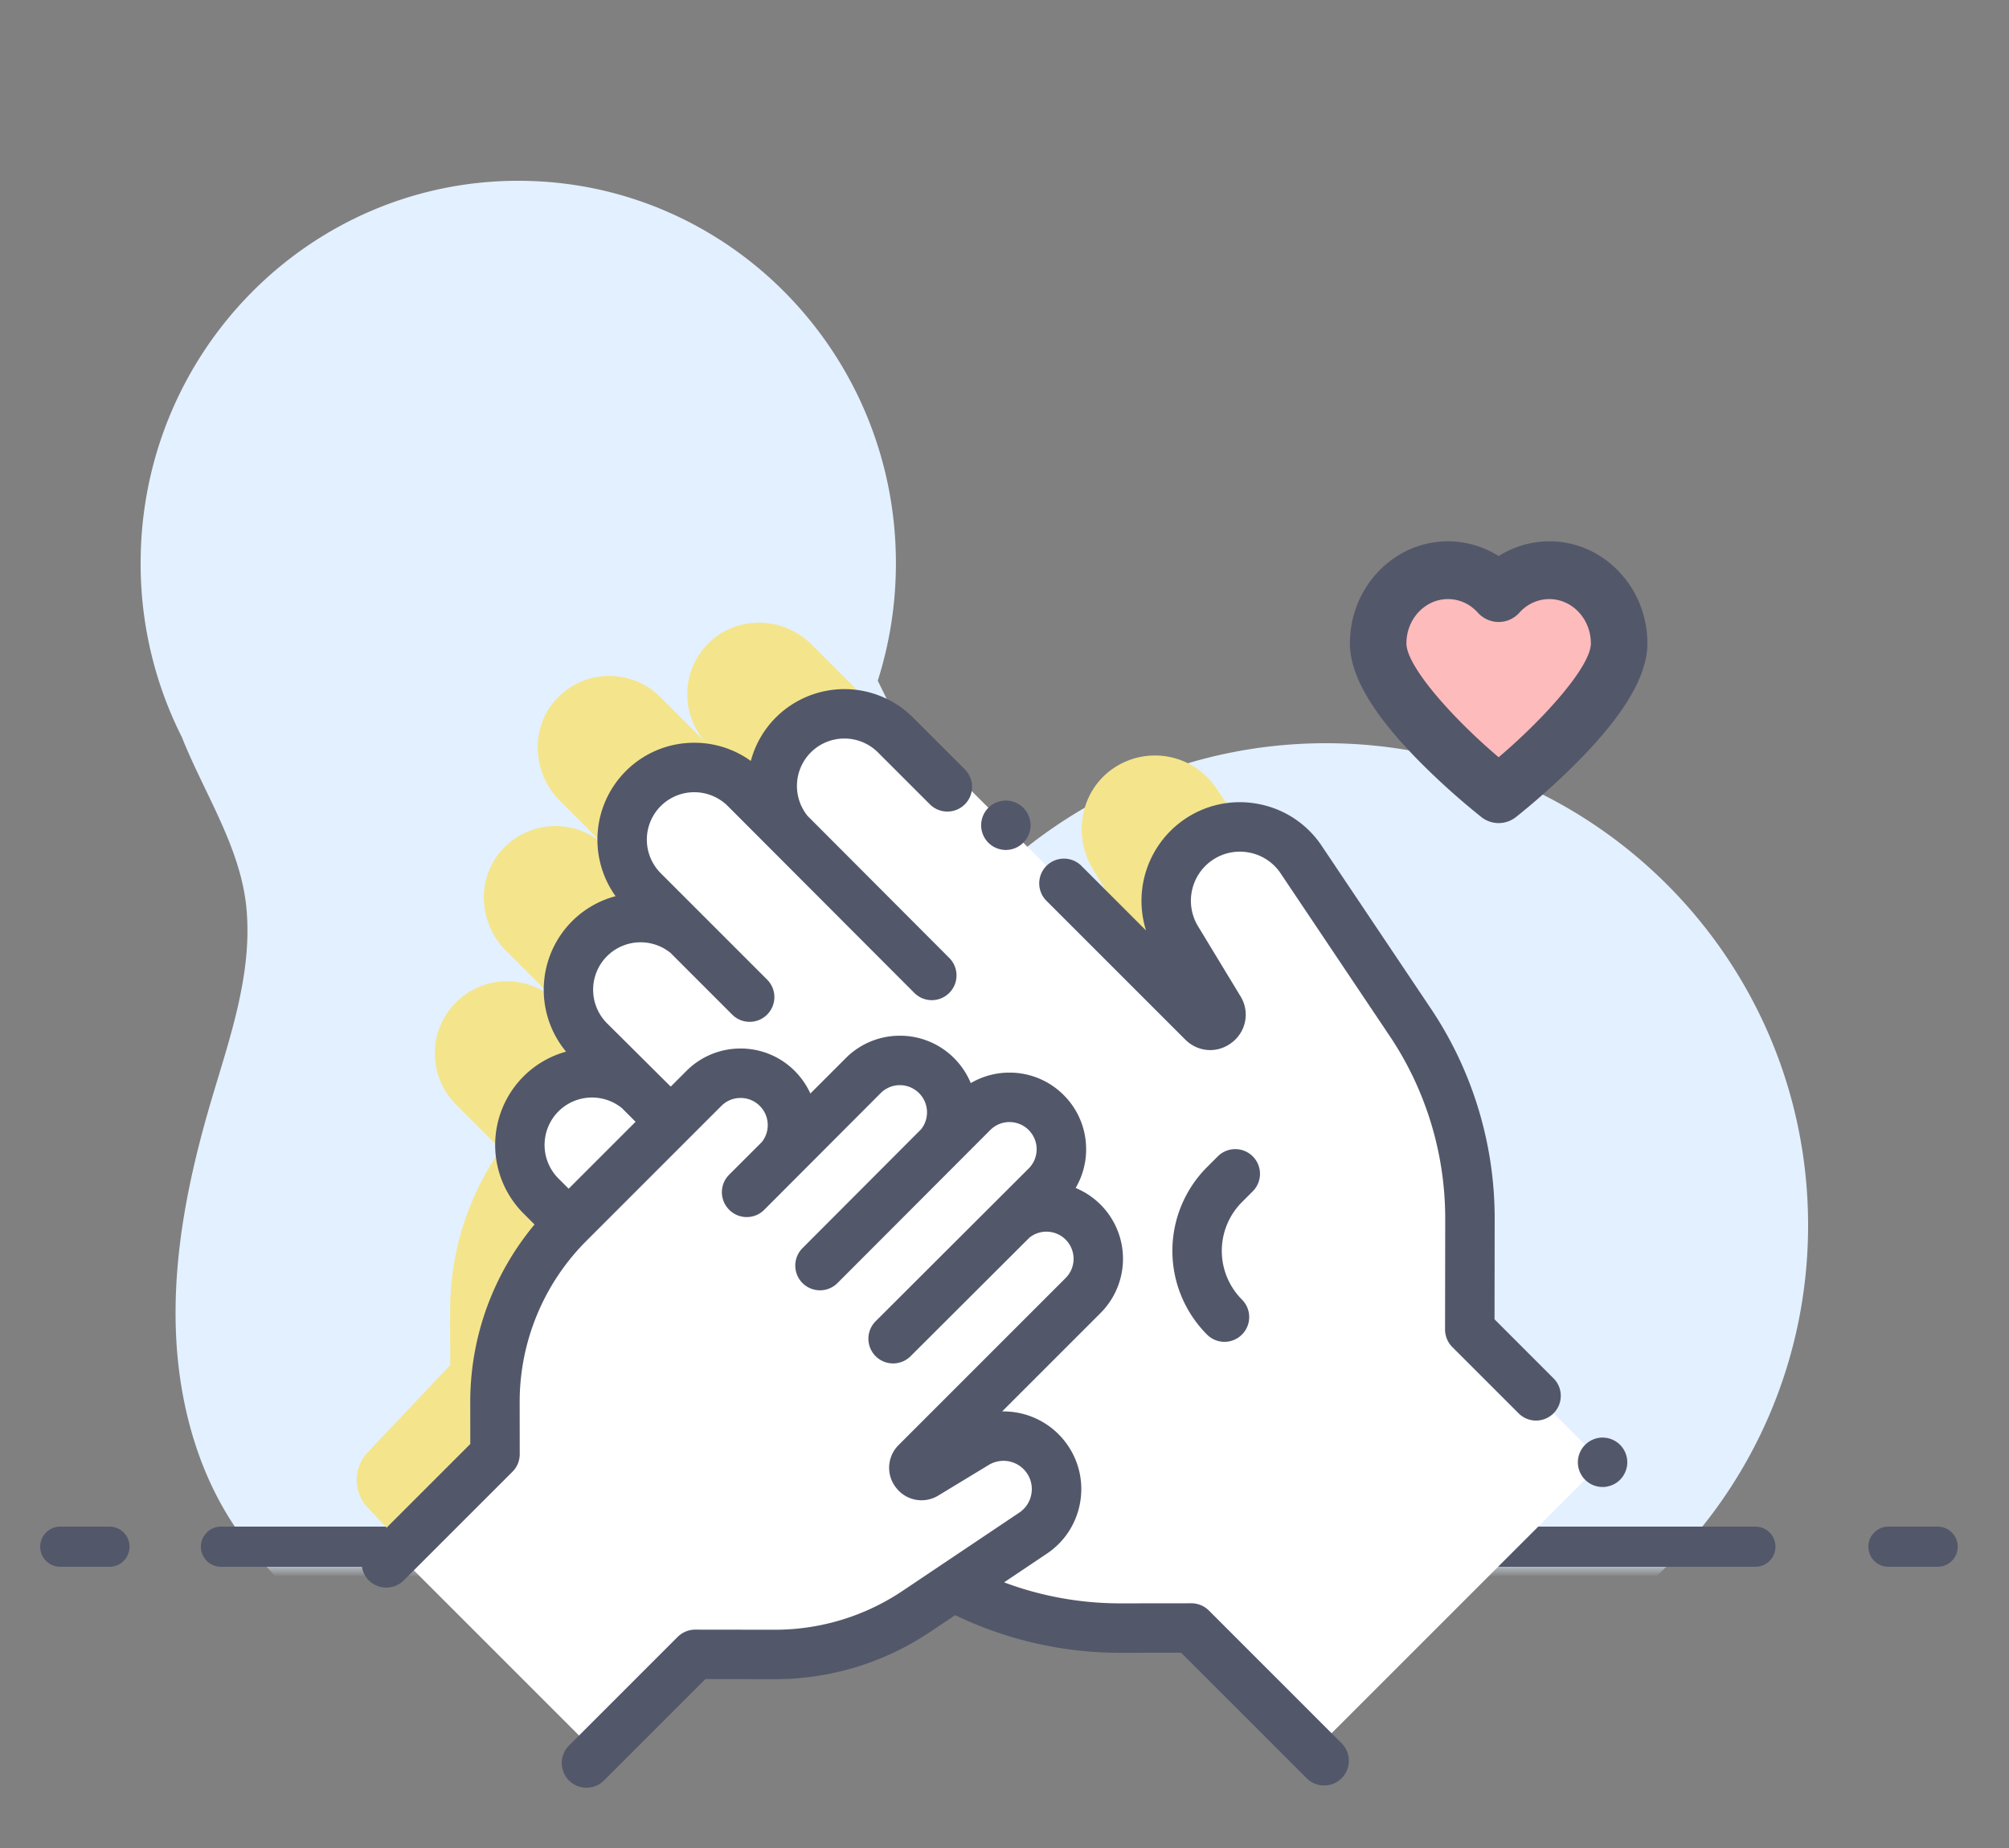
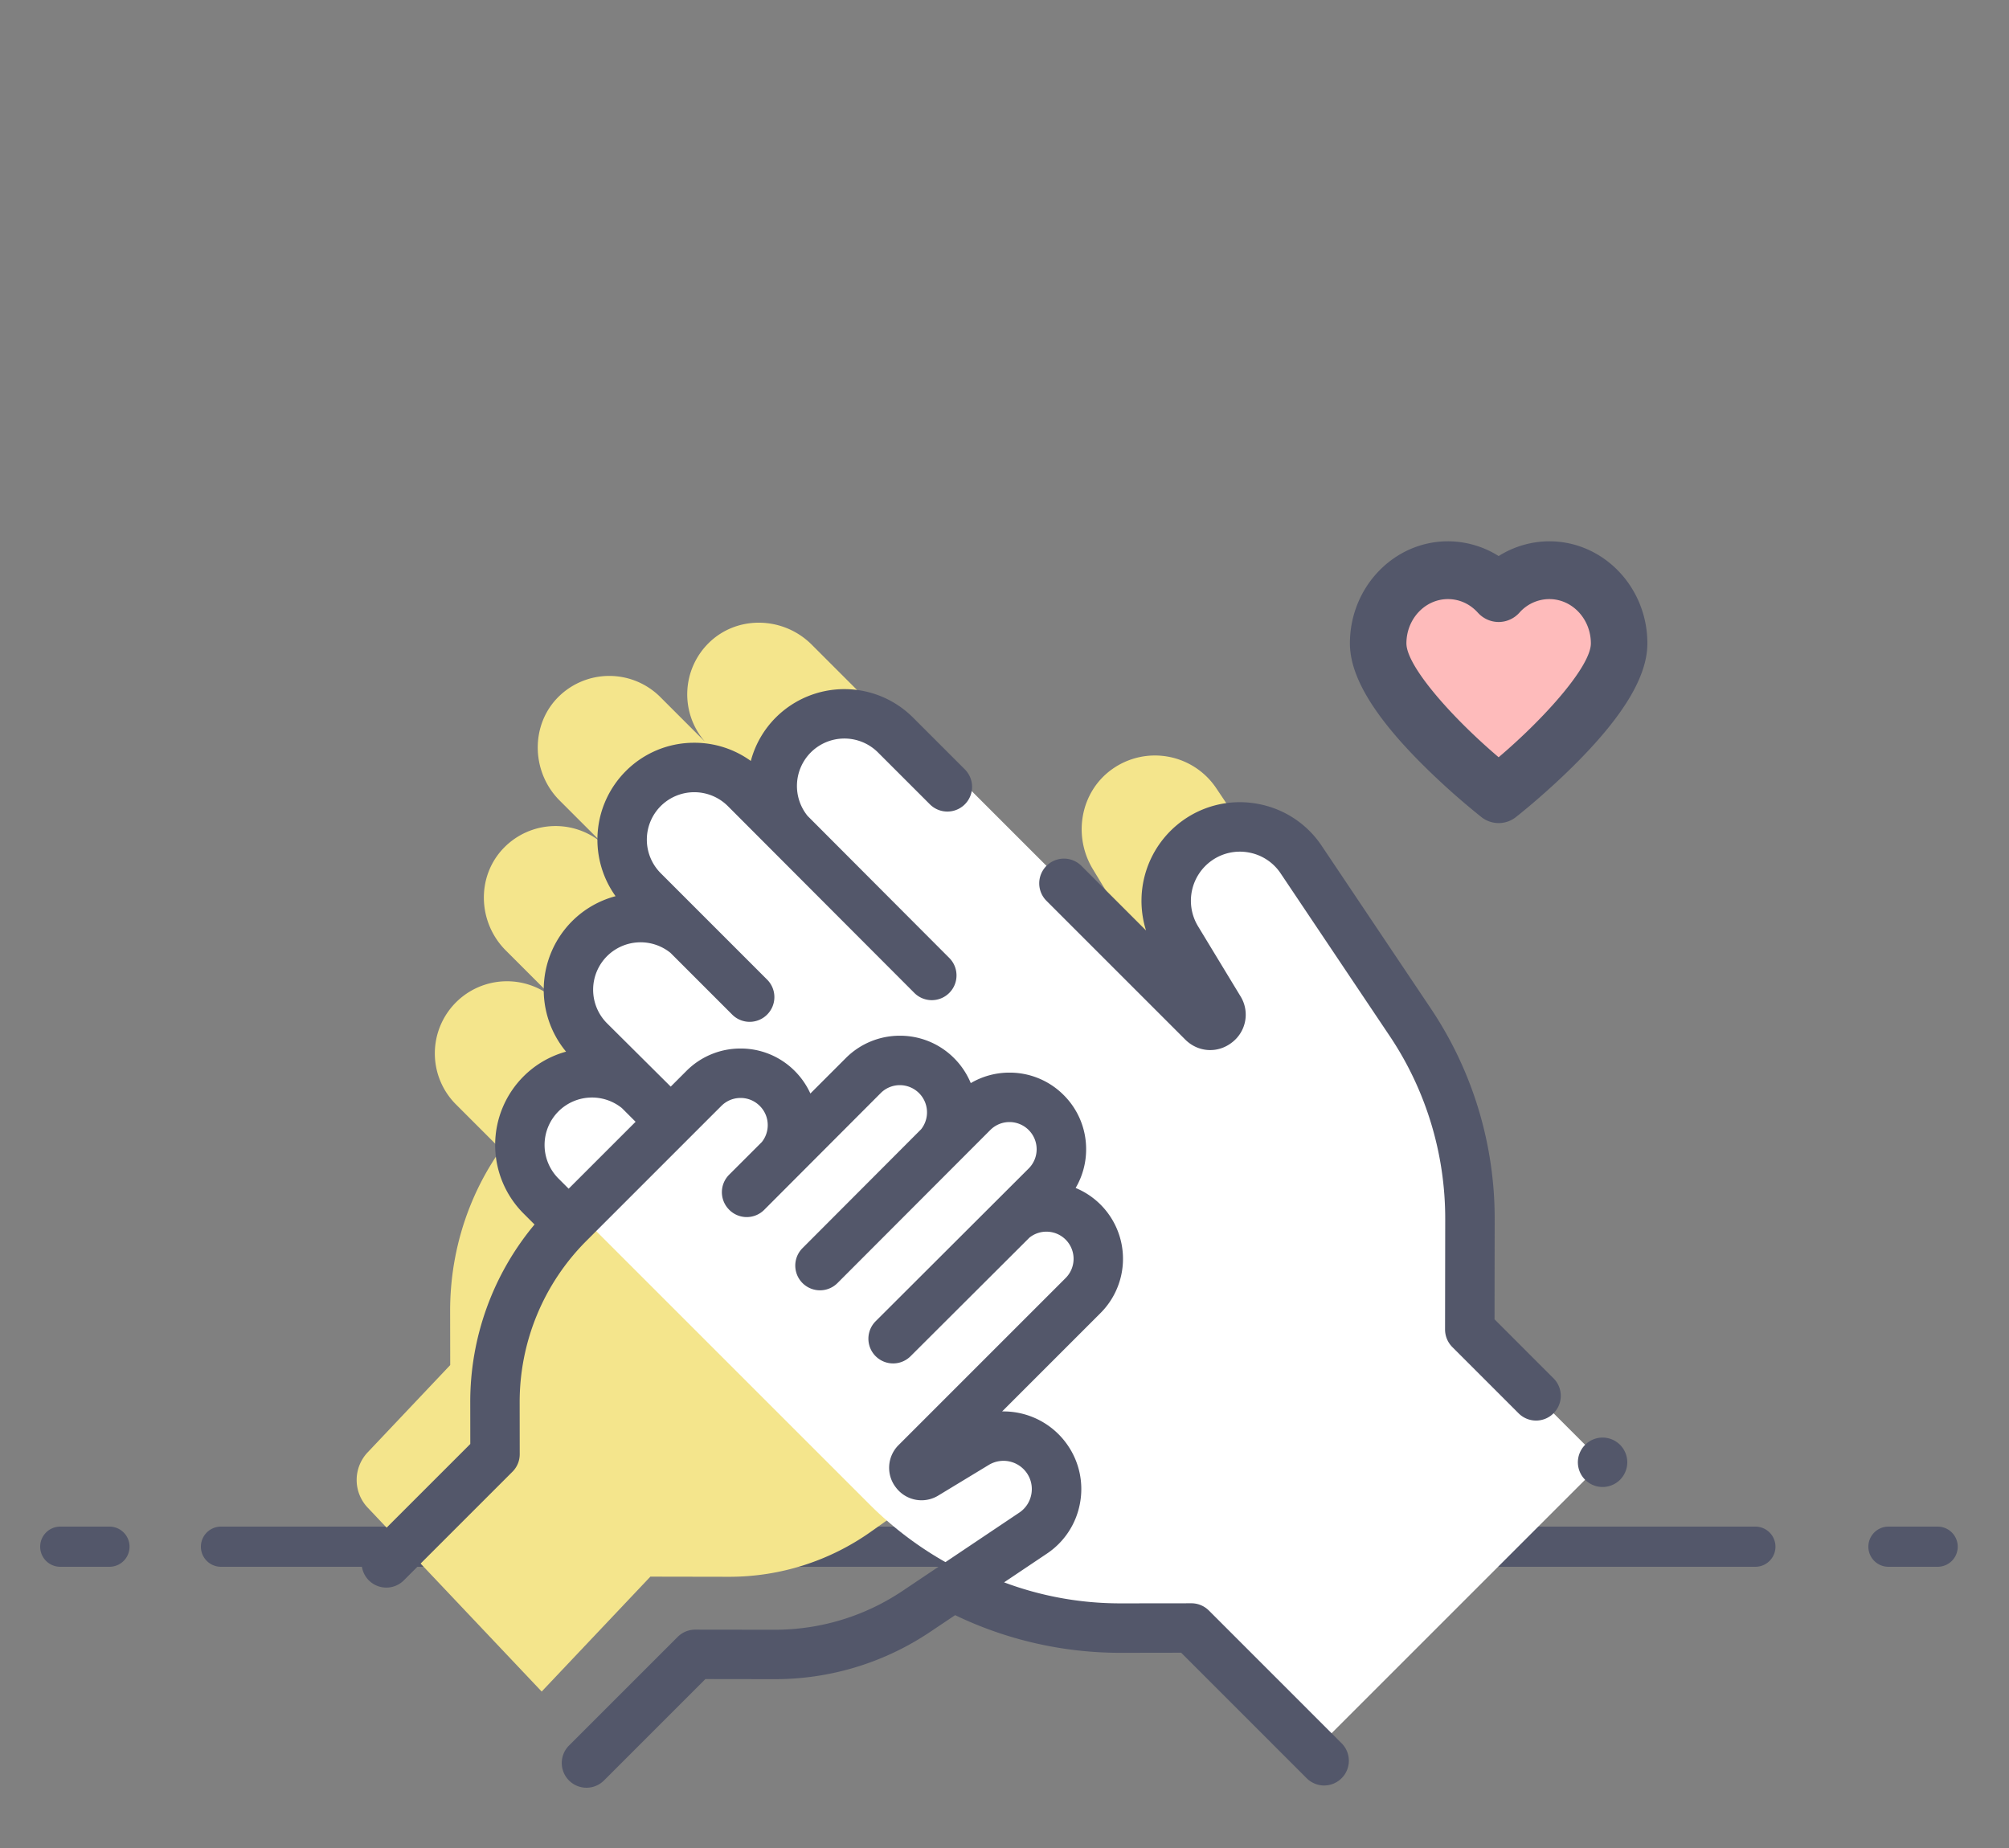
<svg xmlns="http://www.w3.org/2000/svg" xmlns:xlink="http://www.w3.org/1999/xlink" width="100" height="92">
  <rect width="100%" height="100%" fill="#808080" stroke="none" />
  <defs>
-     <path id="a" d="M0 0h100v71H0z" />
-   </defs>
+     </defs>
  <g fill="none" fill-rule="evenodd">
    <g transform="translate(0 7)">
      <mask id="b" fill="#fff">
        <use xlink:href="#a" />
      </mask>
-       <path d="M48.381 37.703C52.765 32.966 59.036 30 66 30c13.255 0 24 10.745 24 24S79.255 78 66 78c-6.643 0-12.656-2.7-17.002-7.06a12.87 12.87 0 01-1.565 1.58c-2.555 2.177-6.09 3.377-9.713 3.974A22.88 22.88 0 0129.5 78c-6.848 0-12.912-2.948-16.635-7.479-.23-.26-.452-.529-.665-.807-2.284-2.989-3.337-6.82-3.45-10.603-.114-3.783.657-7.543 1.72-11.17.934-3.187 2.11-6.427 1.795-9.736-.288-3.022-2.09-5.686-3.215-8.512A19.155 19.155 0 017 21.038C7 10.524 15.416 2 25.797 2c10.382 0 18.798 8.524 18.798 19.038 0 2.042-.317 4.008-.904 5.851 1.756 3.522 3.4 7.12 4.69 10.814z" fill="#E3F0FF" mask="url(#b)" />
    </g>
    <path d="M51.309 44c-.298 0-.59.085-.841.24a1.61 1.61 0 00-.841-.24C48.73 44 48 44.743 48 45.656c0 .518.372 1.14 1.138 1.9.515.513 1.024.903 1.045.92a.468.468 0 00.57 0c.02-.017.53-.407 1.045-.92.765-.76 1.137-1.382 1.137-1.9 0-.913-.73-1.656-1.626-1.656zm-.841 3.504c-.784-.65-1.53-1.481-1.53-1.848 0-.396.309-.718.689-.718a.67.67 0 01.496.22.469.469 0 00.69 0 .67.67 0 01.496-.22c.38 0 .689.322.689.718 0 .366-.747 1.196-1.53 1.848z" fill="#000" fill-rule="nonzero" />
    <path d="M11 78a1 1 0 010-2h76.375a1 1 0 010 2H11zm-8 0a1 1 0 010-2h2.448a1 1 0 010 2H3zm91 0a1 1 0 010-2h2.448a1 1 0 010 2H94z" fill="#53576A" fill-rule="nonzero" />
    <g fill-rule="nonzero">
      <path d="M26.963 84.211l5.41-5.72 3.944.007a12.177 12.177 0 007.067-2.268l5.807-4.116c1.228-.87 1.54-2.638.692-3.919-.798-1.204-2.342-1.547-3.531-.785l-2.51 1.608c-.385.247-.784-.292-.466-.629l8.307-8.782c1.009-1.067 1.009-2.796 0-3.862a2.485 2.485 0 00-3.653 0l-5.804 6.135 1.816-1.905 5.804-6.136c1.009-1.067 1.009-2.796 0-3.862a2.485 2.485 0 00-3.653 0l-5.804 6.136-1.803 1.92 5.804-6.136c1.009-1.067 1.009-2.796 0-3.862a2.485 2.485 0 00-3.653 0l-5.804 6.135.007.007 1.52-1.606c1.008-1.067 1.008-2.796 0-3.862a2.485 2.485 0 00-3.654 0l-3.326 3.515 2.74-2.896-6.107 6.456c-2.378 2.514-3.712 5.925-3.707 9.48l.004 2.695-4.11 4.345a2 2 0 000 2.749l8.663 9.158z" fill="#F4E58C" />
      <path d="M61.68 83.098L75.54 69.24l-6.61-6.61.008-5.485a17.607 17.607 0 00-2.984-9.83l-5.415-8.077a3.672 3.672 0 00-5.173-.951c-1.586 1.123-1.977 3.317-.97 4.979l2.07 3.415c.325.534-.384 1.09-.826.648L40.403 32.092c-1.407-1.407-3.71-1.477-5.127-.08a3.59 3.59 0 00-.185 4.913l-2.222-2.222a3.593 3.593 0 00-5.033-.049c-1.45 1.398-1.406 3.772.018 5.196l2.156 2.156a3.59 3.59 0 00-4.912.185c-1.398 1.416-1.328 3.72.079 5.127l2.415 2.415a3.59 3.59 0 00-4.895.168 3.593 3.593 0 000 5.082l11.671 11.671 4.683 4.683a17.606 17.606 0 0012.475 5.157l3.545-.005 6.61 6.61z" fill="#F4E58C" />
      <path d="M65.911 86.656L79.77 72.797l-6.61-6.609.008-5.485a17.607 17.607 0 00-2.983-9.83l-5.416-8.077a3.672 3.672 0 00-5.173-.952c-1.585 1.123-1.977 3.318-.97 4.98l2.07 3.414c.325.535-.384 1.09-.826.648L44.634 35.65c-1.407-1.407-3.711-1.477-5.127-.08a3.59 3.59 0 00-.186 4.912L37.1 38.26a3.593 3.593 0 00-5.032-.048c-1.45 1.397-1.407 3.772.017 5.196l2.156 2.156a3.59 3.59 0 00-4.912.185c-1.398 1.416-1.327 3.72.08 5.127l2.414 2.415a3.59 3.59 0 00-4.895.168 3.593 3.593 0 000 5.081L38.6 70.212l4.683 4.683a17.606 17.606 0 0012.474 5.157l3.546-.005 6.61 6.609z" fill="#FFF" />
-       <path d="M29.193 86.769l5.41-5.41 3.944.005a12.658 12.658 0 007.068-2.144l5.806-3.894a2.64 2.64 0 10-2.839-4.45l-2.51 1.521c-.384.234-.784-.276-.466-.594l8.308-8.308a2.583 2.583 0 00-3.653-3.653l-5.804 5.804 1.816-1.803 5.803-5.804a2.583 2.583 0 00-3.653-3.653L42.62 60.19l-1.803 1.816 5.804-5.804a2.583 2.583 0 00-3.653-3.653l-5.804 5.804.006.006 1.52-1.52a2.583 2.583 0 00-3.653-3.653l-3.326 3.326 2.74-2.74-6.107 6.107a12.658 12.658 0 00-3.707 8.968l.003 2.549-5.41 5.41 9.963 9.963z" fill="#FFF" />
      <path d="M60.172 80.177a1.23 1.23 0 00-.87-.36l-3.547.004h-.023a16.47 16.47 0 01-5.753-1.046l2.127-1.427a3.841 3.841 0 001.65-2.504 3.842 3.842 0 00-.635-2.93 3.875 3.875 0 00-3.238-1.648l4.9-4.901a3.818 3.818 0 00-1.242-6.224 3.79 3.79 0 00.522-1.928 3.79 3.79 0 00-1.117-2.697 3.789 3.789 0 00-2.696-1.117 3.79 3.79 0 00-1.929.522 3.814 3.814 0 00-.83-1.242 3.789 3.789 0 00-2.697-1.117 3.789 3.789 0 00-2.697 1.117l-1.76 1.76a3.816 3.816 0 00-.778-1.123 3.789 3.789 0 00-2.696-1.117 3.79 3.79 0 00-2.697 1.117l-.78.78-3.171-3.153a2.365 2.365 0 010-3.341 2.366 2.366 0 013.16-.164l3.07 3.071a1.227 1.227 0 001.74 0 1.23 1.23 0 000-1.74l-5.297-5.298a2.365 2.365 0 010-3.341 2.365 2.365 0 013.341 0l9.282 9.3a1.227 1.227 0 001.74 0c.48-.48.48-1.26 0-1.74l-7.055-7.073a2.366 2.366 0 01.164-3.16 2.365 2.365 0 013.34 0l2.586 2.585a1.23 1.23 0 101.74-1.74l-2.585-2.585a4.83 4.83 0 00-6.821 0 4.792 4.792 0 00-1.247 2.166 4.787 4.787 0 00-2.815-.906 4.79 4.79 0 00-3.41 1.413 4.83 4.83 0 00-.507 6.225 4.792 4.792 0 00-2.166 1.247 4.83 4.83 0 00-.299 6.493 4.792 4.792 0 00-2.119 1.234 4.83 4.83 0 000 6.821l.55.55a13.781 13.781 0 00-3.2 8.888l.002 2.039-5.049 5.049a1.23 1.23 0 001.74 1.74l5.41-5.41a1.23 1.23 0 00.36-.872l-.003-2.549a11.35 11.35 0 013.347-8.096l6.106-6.107.586-.585c.256-.256.595-.397.957-.397.361 0 .7.141.956.397.256.255.396.595.396.956 0 .31-.104.604-.295.843l-1.627 1.626a1.23 1.23 0 000 1.74l.003.004a1.229 1.229 0 001.744.003l5.797-5.81a1.34 1.34 0 01.956-.396 1.354 1.354 0 011.057 2.195l-5.904 5.918a1.23 1.23 0 001.74 1.74l7.607-7.62c.255-.255.595-.396.956-.396a1.354 1.354 0 01.956 2.31l-7.619 7.606a1.23 1.23 0 001.74 1.74l5.918-5.905a1.354 1.354 0 011.799.101 1.354 1.354 0 010 1.913l-8.307 8.308a1.593 1.593 0 00-.13 2.133 1.595 1.595 0 002.104.384l2.51-1.522a1.413 1.413 0 011.885.397c.219.313.3.692.23 1.067-.07.376-.283.7-.6.912l-5.806 3.894a11.387 11.387 0 01-6.364 1.936h-.017l-3.943-.005c-.328 0-.641.13-.872.36l-5.41 5.41a1.23 1.23 0 001.74 1.74l5.049-5.049 3.433.005h.02a13.84 13.84 0 007.734-2.353l1.244-.834a18.939 18.939 0 008.188 1.875h.027l3.035-.005 6.247 6.248a1.227 1.227 0 001.74 0 1.23 1.23 0 000-1.74l-6.608-6.61zM27.797 55.329a2.366 2.366 0 013.16-.163l.68.68-.796.796-2.536 2.536-.508-.508a2.365 2.365 0 010-3.34zM79.77 71.567a1.235 1.235 0 00-1.23 1.23 1.232 1.232 0 001.23 1.231c.323 0 .64-.131.87-.36.228-.23.36-.547.36-.87a1.24 1.24 0 00-.36-.87 1.235 1.235 0 00-.87-.36zm-5.378-5.887l.007-4.975a18.771 18.771 0 00-3.192-10.518L65.79 42.11a4.866 4.866 0 00-3.172-2.089 4.865 4.865 0 00-3.712.804 4.919 4.919 0 00-1.861 5.497l-3.216-3.216a1.23 1.23 0 00-1.74 1.74l6.908 6.908c.64.64 1.62.699 2.33.14a1.74 1.74 0 00.42-2.296l-2.117-3.491a2.448 2.448 0 01.688-3.266 2.424 2.424 0 011.848-.4 2.42 2.42 0 011.58 1.04l5.416 8.077a16.319 16.319 0 012.775 9.143l-.008 5.486c0 .327.13.64.36.872l3.3 3.3a1.227 1.227 0 001.74 0 1.23 1.23 0 000-1.74l-2.938-2.94z" fill="#53576A" />
-       <path d="M50.068 42.314a1.237 1.237 0 001.23-1.23 1.236 1.236 0 00-1.23-1.23c-.324 0-.64.13-.87.36a1.24 1.24 0 00-.361.87c0 .325.131.64.36.87.23.229.547.36.871.36zm12.289 16.994a1.23 1.23 0 00-1.74-1.74l-.537.537a5.9 5.9 0 000 8.334 1.227 1.227 0 001.74 0c.48-.48.48-1.26 0-1.74a3.436 3.436 0 010-4.854l.537-.537z" fill="#53576A" />
    </g>
    <g fill-rule="nonzero">
      <path d="M77.12 28.387a3.39 3.39 0 00-2.523 1.14 3.39 3.39 0 00-2.524-1.14c-1.918 0-3.473 1.631-3.473 3.644 0 2.818 5.997 7.508 5.997 7.508s5.997-4.69 5.997-7.508c0-2.013-1.555-3.644-3.474-3.644z" fill="#FEBBBB" />
      <path d="M77.12 26.948a4.75 4.75 0 00-2.523.734 4.75 4.75 0 00-2.524-.734c-2.69 0-4.88 2.28-4.88 5.082 0 1.588 1.117 3.496 3.414 5.831a36.068 36.068 0 003.136 2.82 1.383 1.383 0 001.708 0c.064-.05 1.59-1.247 3.136-2.82C80.884 35.526 82 33.618 82 32.031c0-2.803-2.19-5.083-4.88-5.083zm-2.524 10.75c-2.35-1.996-4.59-4.543-4.59-5.668 0-1.216.928-2.205 2.067-2.205.567 0 1.096.24 1.49.677.267.295.641.463 1.034.463.392 0 .767-.168 1.033-.463a1.99 1.99 0 011.49-.677c1.14 0 2.067.99 2.067 2.205 0 1.122-2.24 3.67-4.59 5.668z" fill="#53576A" />
    </g>
  </g>
</svg>